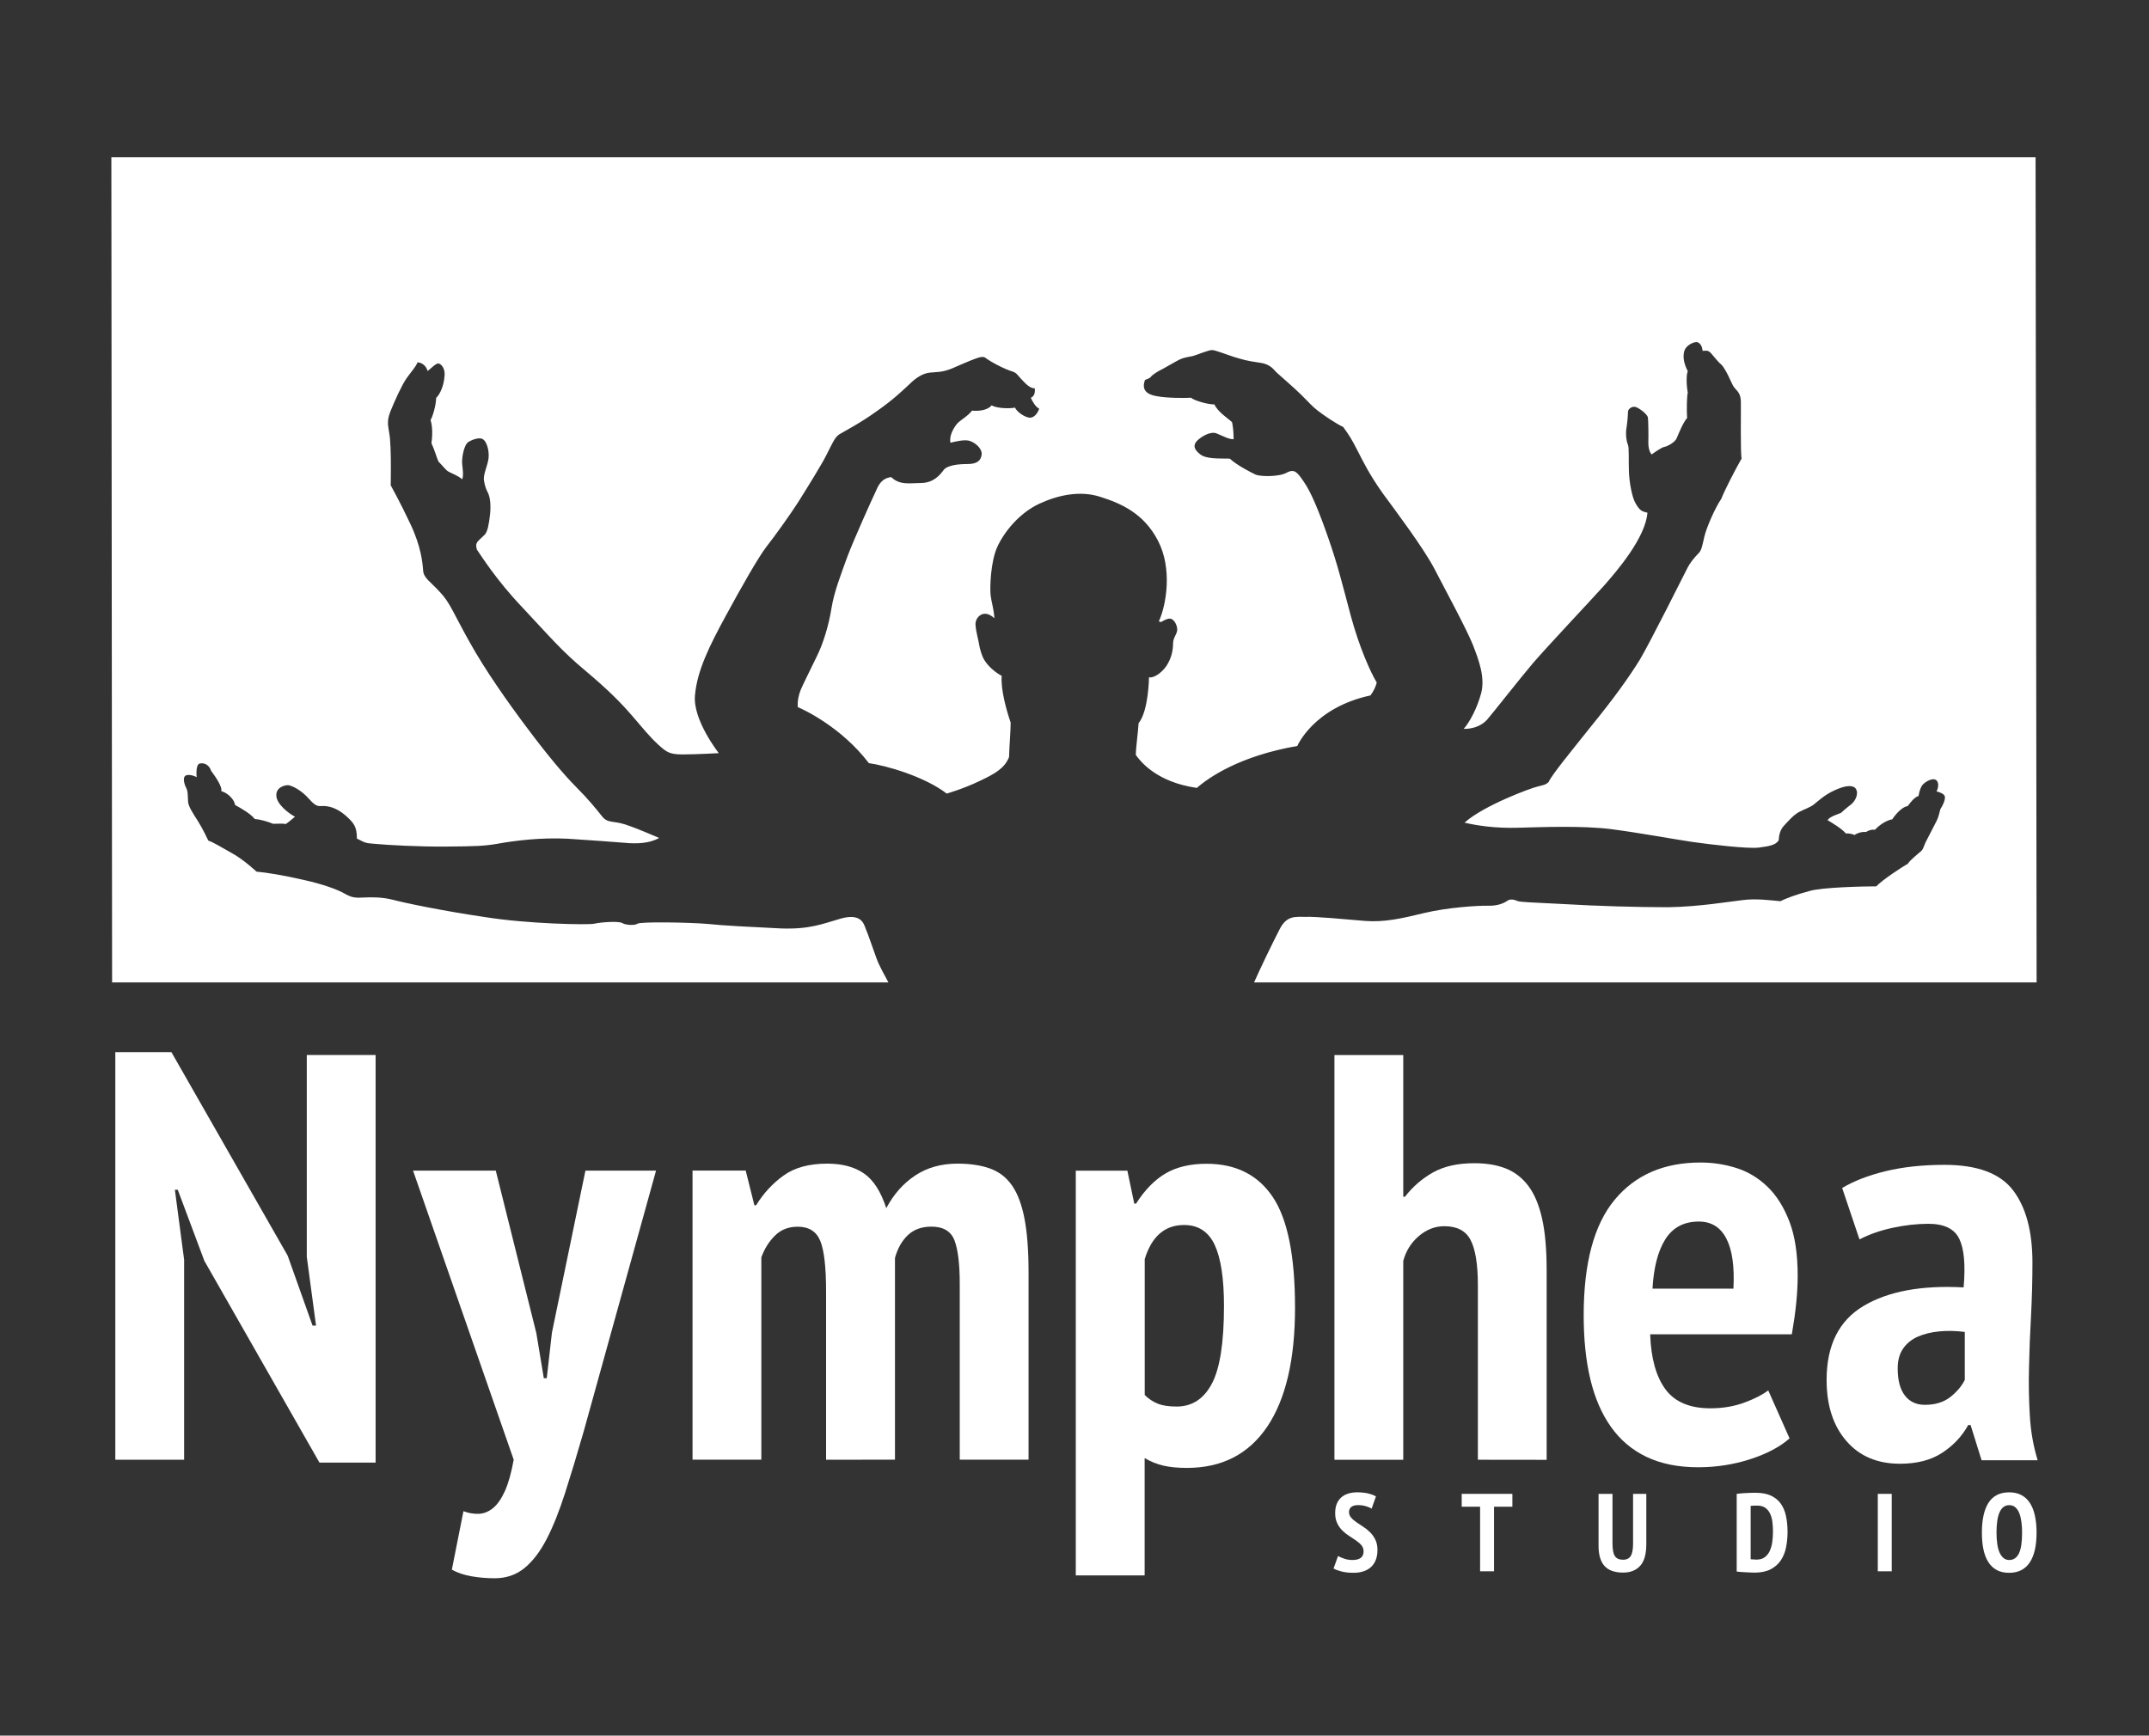
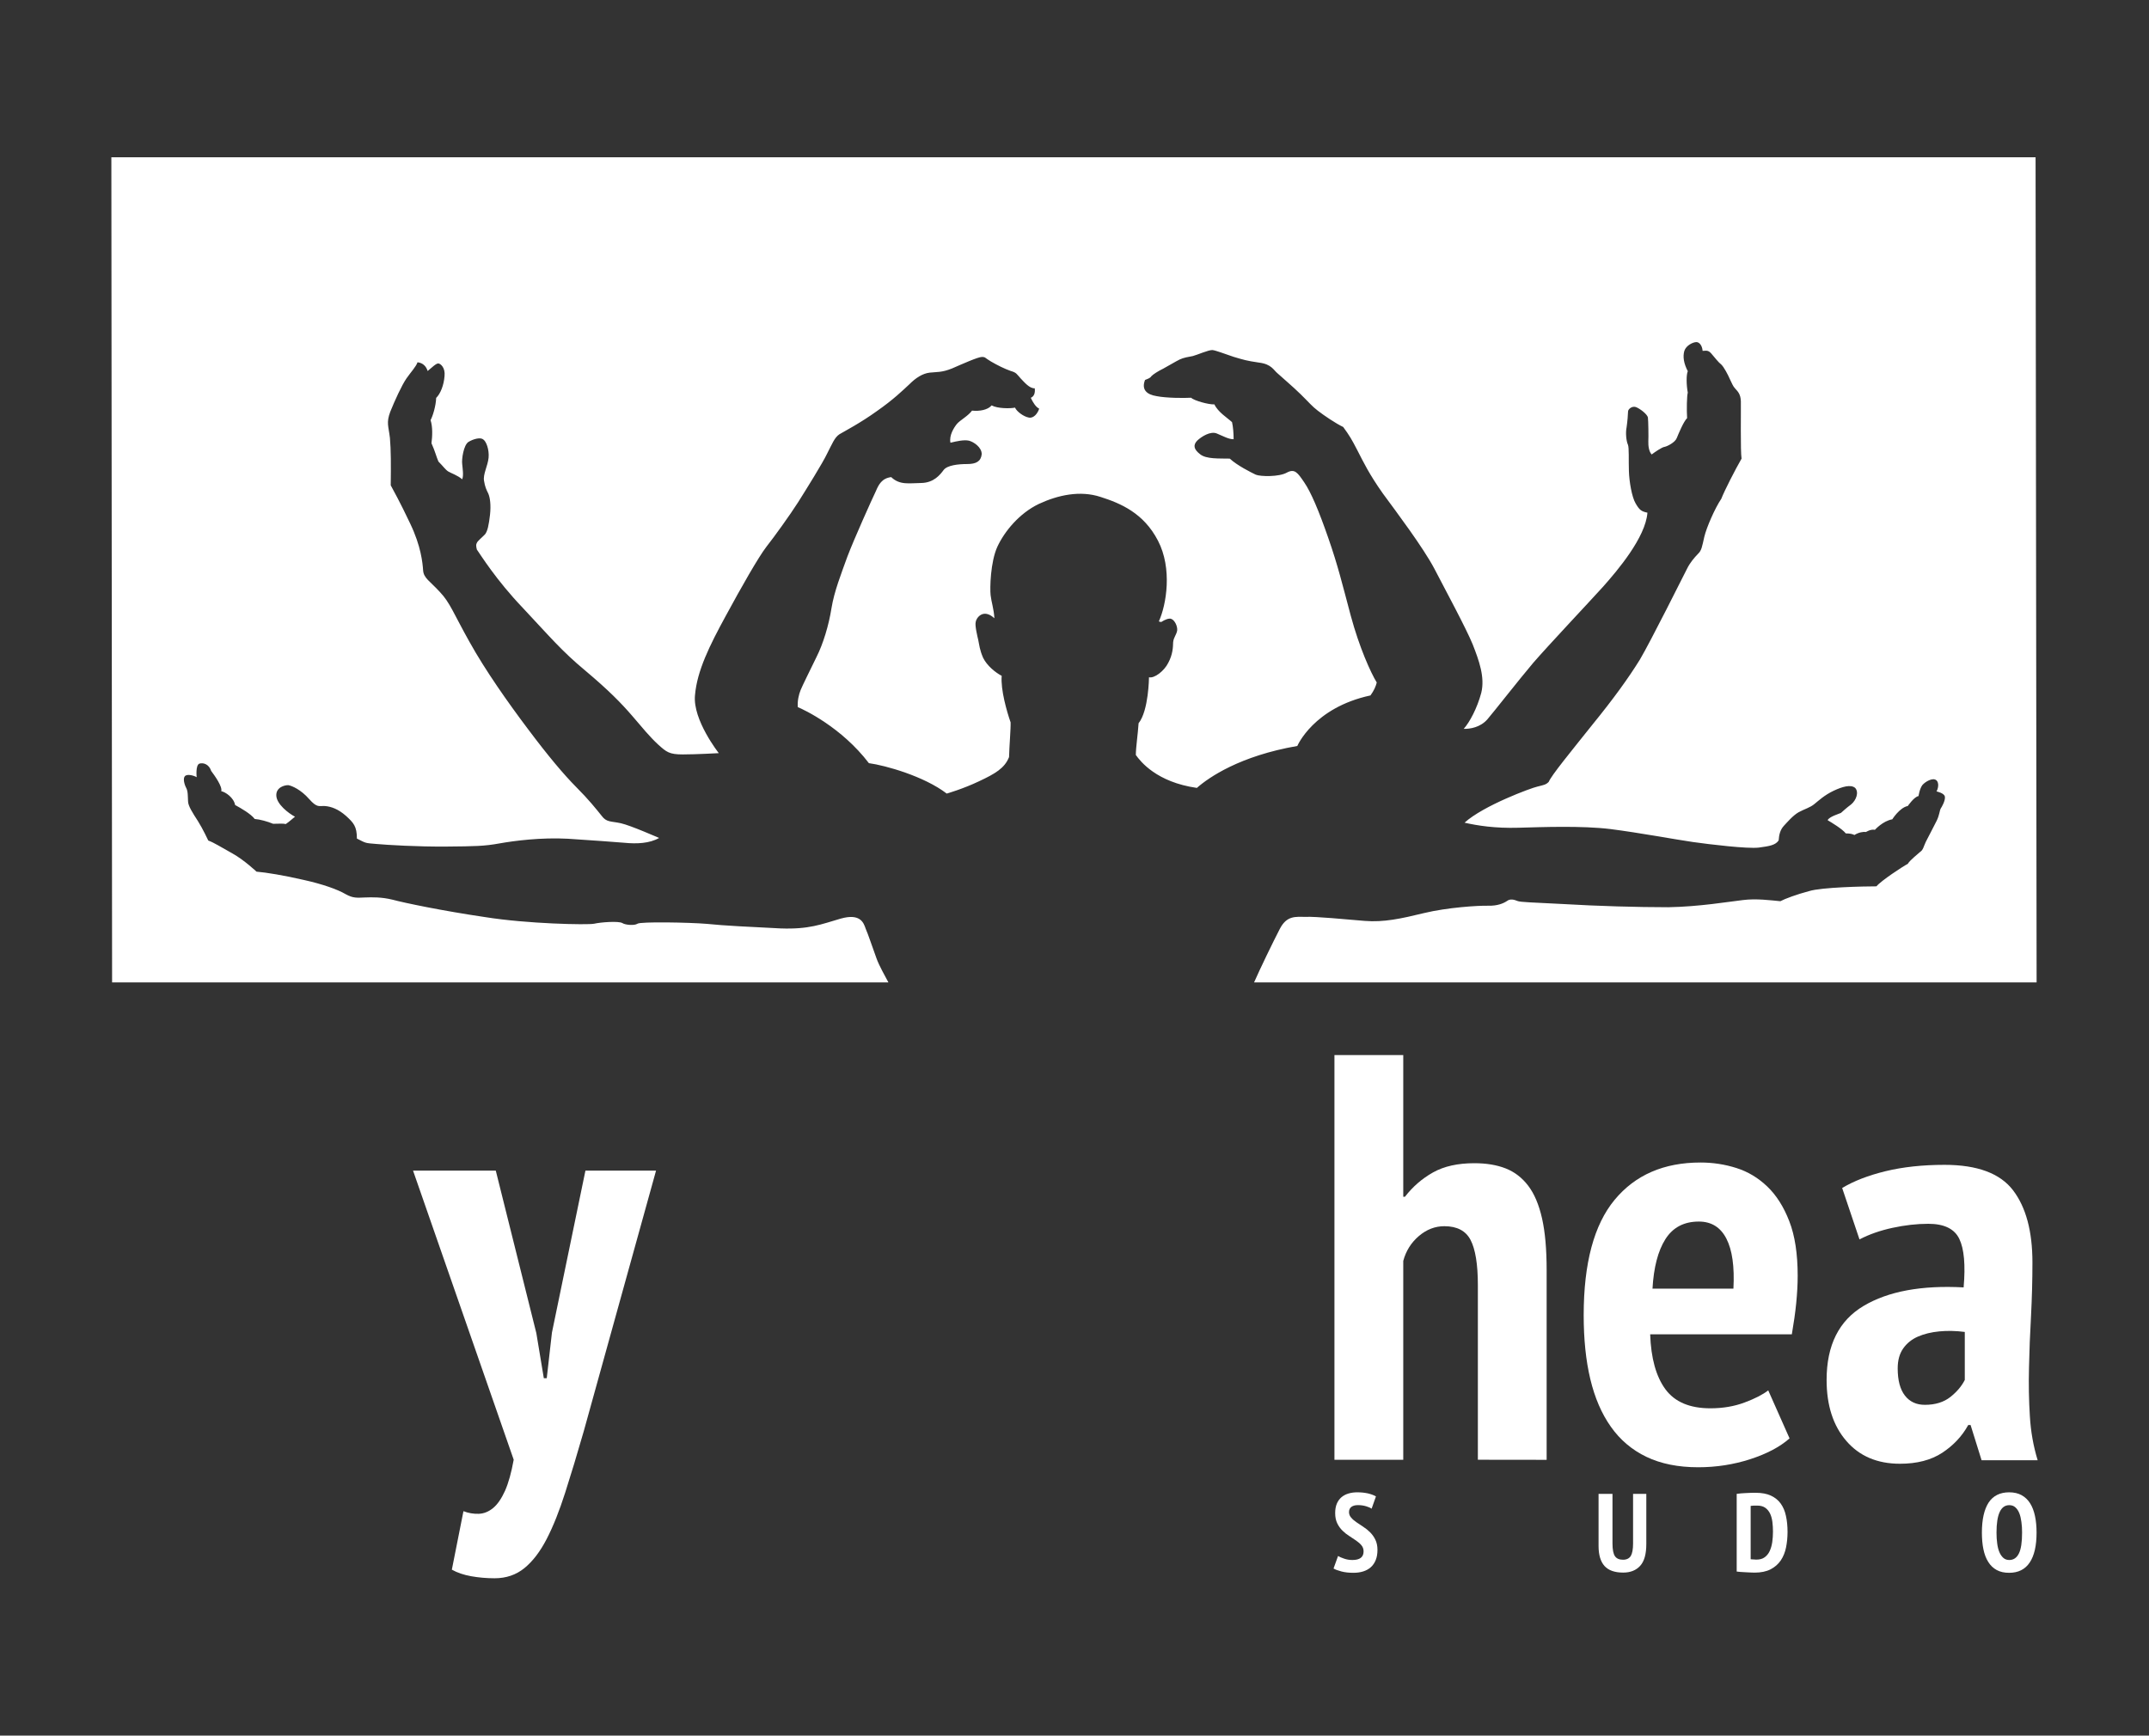
<svg xmlns="http://www.w3.org/2000/svg" version="1.1" id="Calque_1" x="0px" y="0px" width="50px" height="40.39px" viewBox="0 0 50 40.39" enable-background="new 0 0 50 40.39" xml:space="preserve">
  <rect x="0" y="0" width="50" height="40.39" fill="#333333" stroke="none" />
  <g>
    <path fill="#FFFFFF" d="M20.393,22.302c-0.091-0.246-0.194-0.562-0.253-0.693c-0.045-0.128-0.117-0.362-0.58-0.231   c-0.459,0.134-0.735,0.252-1.4,0.228c-0.67-0.034-1.311-0.063-1.715-0.106c-0.401-0.034-1.547-0.055-1.614-0.003   c-0.067,0.046-0.28,0.031-0.35-0.015c-0.085-0.052-0.505-0.021-0.659,0.015c-0.158,0.031-1.557,0.003-2.539-0.155   c-0.993-0.146-1.878-0.331-2.148-0.404c-0.258-0.064-0.48-0.058-0.647-0.052c-0.171,0.006-0.274,0.022-0.45-0.079   c-0.179-0.106-0.525-0.231-0.978-0.331c-0.45-0.104-0.87-0.173-1.092-0.191c0,0-0.289-0.273-0.559-0.423   c-0.28-0.155-0.422-0.249-0.563-0.301c0,0-0.13-0.279-0.243-0.456c-0.116-0.18-0.228-0.35-0.228-0.459   c-0.006-0.109,0-0.234-0.043-0.31c-0.045-0.085-0.082-0.229-0.024-0.28c0.061-0.048,0.207-0.006,0.268,0.031   c0,0-0.031-0.28,0.063-0.316c0.098-0.03,0.228,0.021,0.274,0.17C5,18.056,5.179,18.309,5.148,18.412   c0.101,0.021,0.292,0.152,0.322,0.322c0.14,0.076,0.368,0.207,0.456,0.325c0.122,0.009,0.298,0.058,0.428,0.112   c0.14-0.002,0.237-0.009,0.295,0.006c0.088-0.058,0.179-0.146,0.215-0.17c-0.155-0.082-0.428-0.294-0.435-0.492   c-0.009-0.195,0.197-0.246,0.28-0.243c0.085,0.015,0.292,0.104,0.483,0.322c0.191,0.216,0.231,0.155,0.371,0.164   c0.146,0.012,0.31,0.073,0.486,0.228c0.176,0.161,0.255,0.243,0.255,0.529c0.216,0.109,0.186,0.104,0.444,0.125   c0.264,0.024,0.973,0.067,1.644,0.061c0.663-0.006,0.876-0.009,1.228-0.073c0.342-0.061,0.967-0.143,1.594-0.109   c0.632,0.042,1.03,0.07,1.316,0.094c0.282,0.028,0.583,0.016,0.805-0.112c0,0-0.666-0.294-0.891-0.343   c-0.236-0.052-0.331-0.016-0.449-0.177c-0.125-0.155-0.295-0.371-0.59-0.666c-0.289-0.292-0.65-0.72-1.119-1.346   c-0.467-0.62-0.996-1.371-1.364-2.034c-0.368-0.656-0.45-0.909-0.687-1.158c-0.234-0.255-0.375-0.322-0.39-0.498   C9.833,13.1,9.796,12.71,9.544,12.185c-0.25-0.529-0.383-0.757-0.453-0.891c0.006-0.462,0.006-0.824-0.019-1.104   C9.039,9.911,8.984,9.838,9.081,9.58c0.104-0.258,0.266-0.614,0.377-0.775c0.109-0.155,0.223-0.274,0.256-0.374   C9.833,8.443,9.915,8.519,9.95,8.634c0.083-0.067,0.197-0.182,0.25-0.176c0.051,0.006,0.164,0.097,0.143,0.295   c-0.016,0.207-0.092,0.407-0.195,0.507c-0.006,0.186-0.078,0.422-0.13,0.517c0.052,0.164,0.042,0.374,0.021,0.538   c0.089,0.198,0.113,0.316,0.162,0.426c0.112,0.112,0.164,0.191,0.228,0.231c0.069,0.042,0.216,0.088,0.325,0.182   c0.036-0.088,0.01-0.243,0-0.353c-0.016-0.109,0.031-0.444,0.146-0.517c0.111-0.067,0.267-0.109,0.334-0.064   c0.079,0.042,0.151,0.243,0.134,0.432c-0.019,0.191-0.134,0.386-0.106,0.538c0.023,0.14,0.051,0.2,0.098,0.294   c0.041,0.091,0.066,0.265,0.041,0.496c-0.027,0.234-0.057,0.383-0.117,0.456c-0.07,0.073-0.174,0.155-0.189,0.198   c-0.021,0.036-0.021,0.069,0,0.155c0.08,0.112,0.447,0.708,1.076,1.365c0.627,0.669,0.896,0.994,1.444,1.45   c0.553,0.465,0.839,0.76,1.088,1.048c0.252,0.294,0.413,0.493,0.61,0.675c0.195,0.176,0.26,0.23,0.574,0.23   c0.311,0,0.837-0.03,0.837-0.03s-0.61-0.772-0.554-1.347c0.049-0.575,0.344-1.164,0.715-1.845c0.367-0.678,0.76-1.368,0.947-1.611   c0.187-0.237,0.548-0.739,0.74-1.04c0.191-0.304,0.564-0.9,0.672-1.127c0.115-0.222,0.172-0.375,0.285-0.45   c0.112-0.067,0.492-0.264,0.879-0.544c0.383-0.268,0.592-0.474,0.75-0.62c0.146-0.146,0.301-0.25,0.472-0.271   c0.169-0.019,0.279,0,0.522-0.098c0.237-0.103,0.602-0.267,0.693-0.267c0.088,0,0.063,0.019,0.212,0.106   c0.146,0.085,0.316,0.17,0.456,0.219c0.141,0.04,0.141,0.073,0.23,0.17c0.09,0.094,0.213,0.243,0.332,0.234   c0.012,0.103-0.01,0.186-0.092,0.222c0.053,0.113,0.119,0.216,0.195,0.252c-0.03,0.103-0.127,0.234-0.243,0.207   c-0.118-0.021-0.28-0.14-0.319-0.231c-0.109,0.024-0.41,0.024-0.544-0.052c-0.089,0.106-0.279,0.14-0.456,0.122   c-0.098,0.13-0.273,0.219-0.35,0.307c-0.072,0.088-0.188,0.273-0.152,0.44c0.146-0.036,0.316-0.073,0.429-0.048   c0.11,0.027,0.302,0.155,0.298,0.316c-0.018,0.167-0.131,0.228-0.338,0.228c-0.206,0-0.465,0.027-0.549,0.14   c-0.082,0.11-0.226,0.295-0.518,0.301c-0.279,0.003-0.501,0.055-0.701-0.137c-0.22,0.028-0.293,0.177-0.359,0.332   c-0.076,0.155-0.51,1.119-0.662,1.523c-0.141,0.392-0.305,0.805-0.368,1.194c-0.062,0.395-0.194,0.833-0.35,1.14   c-0.151,0.311-0.328,0.666-0.368,0.766c-0.042,0.104-0.078,0.252-0.066,0.398c0.148,0.061,1.019,0.471,1.654,1.304   c0.383,0.052,1.285,0.304,1.811,0.708c0,0,0.381-0.109,0.751-0.286c0.377-0.177,0.596-0.304,0.699-0.563   c0.006-0.249,0.042-0.669,0.036-0.809c-0.088-0.252-0.234-0.76-0.207-1.082c-0.146-0.076-0.343-0.237-0.432-0.419   c-0.081-0.186-0.088-0.295-0.112-0.408c-0.027-0.118-0.081-0.34-0.061-0.425c0.009-0.088,0.171-0.331,0.435-0.088   c-0.012-0.216-0.07-0.377-0.088-0.538c-0.018-0.155-0.006-0.77,0.158-1.128c0.166-0.356,0.508-0.775,0.963-0.994   c0.45-0.21,0.964-0.319,1.436-0.164c0.468,0.149,1.003,0.374,1.337,1.018c0.337,0.647,0.198,1.487,0.021,1.878   c0,0,0.05,0.031,0.08,0c0.036-0.024,0.16-0.088,0.216-0.054c0.073,0.033,0.14,0.164,0.13,0.267   c-0.021,0.11-0.082,0.155-0.094,0.273c-0.003,0.119-0.01,0.286-0.113,0.478c-0.094,0.191-0.324,0.368-0.449,0.337   c0,0-0.006,0.775-0.242,1.07c-0.016,0.252-0.064,0.565-0.064,0.739c0.109,0.152,0.483,0.632,1.42,0.766   c0.279-0.246,1.002-0.745,2.337-0.976c0,0,0.377-0.891,1.702-1.176c0.082-0.113,0.125-0.213,0.146-0.301   c-0.141-0.231-0.404-0.812-0.605-1.556c-0.197-0.739-0.301-1.173-0.522-1.806c-0.22-0.635-0.405-1.07-0.56-1.295   c-0.154-0.228-0.222-0.325-0.404-0.228c-0.18,0.103-0.613,0.094-0.723,0.049c-0.104-0.049-0.441-0.219-0.605-0.374   c-0.244-0.006-0.551,0.015-0.693-0.104c-0.152-0.118-0.161-0.216-0.064-0.316c0.096-0.091,0.308-0.228,0.457-0.164   c0.16,0.067,0.273,0.133,0.389,0.133c0-0.139-0.012-0.289-0.037-0.398c-0.104-0.097-0.328-0.234-0.41-0.413   c-0.139,0.006-0.471-0.088-0.544-0.155c-0.158,0.009-0.568,0.009-0.8-0.037c-0.233-0.037-0.358-0.152-0.27-0.377   c0.088-0.034,0.124-0.049,0.148-0.088c0.033-0.037,0.152-0.116,0.277-0.176c0.117-0.063,0.288-0.167,0.383-0.213   c0.088-0.042,0.206-0.061,0.303-0.079c0.096-0.024,0.362-0.143,0.457-0.14c0.088,0.012,0.258,0.079,0.492,0.158   c0.236,0.07,0.298,0.091,0.59,0.134c0.295,0.036,0.34,0.176,0.435,0.252c0.088,0.082,0.355,0.307,0.538,0.487   c0.186,0.182,0.262,0.279,0.4,0.383c0.141,0.109,0.41,0.292,0.588,0.377c0.148,0.204,0.194,0.28,0.33,0.544   c0.141,0.273,0.268,0.544,0.59,1c0.326,0.444,0.937,1.255,1.201,1.754c0.258,0.496,0.738,1.386,0.891,1.76   c0.148,0.377,0.289,0.766,0.2,1.128c-0.095,0.356-0.271,0.687-0.409,0.839c0.15,0.003,0.382-0.033,0.549-0.219   c0.164-0.191,0.721-0.906,1.07-1.319c0.358-0.413,1.273-1.383,1.62-1.766c0.341-0.383,0.993-1.152,1.036-1.727   c-0.146-0.03-0.188-0.066-0.276-0.218c-0.088-0.149-0.148-0.511-0.155-0.748c-0.009-0.249,0.007-0.55-0.023-0.617   c-0.037-0.079-0.059-0.271-0.031-0.404c0.019-0.128,0.034-0.31,0.034-0.368c0-0.051,0.088-0.134,0.183-0.103   c0.094,0.036,0.258,0.161,0.279,0.24c0.01,0.07,0.016,0.459,0.01,0.556c-0.004,0.104,0.014,0.243,0.078,0.307   c0.076-0.058,0.237-0.167,0.295-0.176c0.061-0.009,0.252-0.104,0.289-0.207c0.042-0.103,0.161-0.389,0.24-0.462   c-0.012-0.192-0.006-0.526,0.016-0.593c-0.034-0.182-0.037-0.417,0-0.499c-0.095-0.185-0.119-0.34-0.08-0.474   c0.043-0.131,0.207-0.204,0.279-0.204c0.067,0,0.135,0.073,0.146,0.204c0.073,0,0.125-0.027,0.201,0.061   c0.082,0.094,0.166,0.207,0.234,0.258c0.061,0.058,0.154,0.234,0.2,0.341c0.052,0.104,0.067,0.158,0.124,0.219   c0.052,0.061,0.125,0.118,0.131,0.295c0.004,0.186-0.012,1.17,0.016,1.334c-0.152,0.265-0.398,0.745-0.471,0.934   c-0.146,0.215-0.344,0.666-0.396,0.887c-0.052,0.228-0.061,0.316-0.149,0.398c-0.082,0.085-0.185,0.204-0.252,0.343   c-0.072,0.14-0.846,1.69-1.098,2.116c-0.264,0.425-0.604,0.899-1.112,1.523c-0.499,0.626-0.942,1.164-1.009,1.322   c-0.067,0.07-0.125,0.073-0.265,0.11c-0.14,0.03-1.253,0.44-1.693,0.839c0.292,0.067,0.708,0.134,1.253,0.118   c0.55-0.015,1.471-0.051,2.143,0.031c0.669,0.085,1.511,0.243,1.915,0.301c0.403,0.057,1.273,0.161,1.534,0.13   c0.256-0.034,0.39-0.058,0.463-0.167c0.01-0.148,0.043-0.252,0.119-0.337c0.072-0.076,0.212-0.243,0.346-0.319   c0.134-0.073,0.271-0.109,0.367-0.191c0.098-0.079,0.234-0.207,0.444-0.307c0.204-0.097,0.404-0.155,0.505-0.067   c0.092,0.101,0.023,0.286-0.094,0.383c-0.119,0.088-0.201,0.167-0.237,0.198c-0.043,0.021-0.276,0.088-0.31,0.17   c0.09,0.052,0.346,0.207,0.422,0.307c0.104,0,0.16,0.016,0.201,0.037c0.1-0.064,0.212-0.079,0.27-0.07c0,0,0.104-0.07,0.207-0.051   c0,0,0.186-0.207,0.404-0.244c0,0,0.17-0.273,0.361-0.31c0,0,0.148-0.216,0.25-0.231c0,0,0.021-0.161,0.088-0.255   c0.076-0.088,0.23-0.164,0.304-0.127c0.073,0.03,0.089,0.155,0.027,0.274c0,0,0.186,0.039,0.194,0.125   c0.013,0.088-0.072,0.237-0.097,0.273c-0.028,0.052-0.028,0.149-0.095,0.286c-0.061,0.127-0.2,0.383-0.252,0.489   c-0.052,0.11-0.061,0.189-0.131,0.234c-0.055,0.052-0.237,0.191-0.289,0.279c-0.112,0.058-0.619,0.39-0.729,0.523   c-0.286,0-1.274,0.021-1.563,0.11c-0.289,0.076-0.566,0.179-0.672,0.236c-0.225-0.021-0.561-0.066-0.869-0.027   c-0.316,0.036-1.016,0.155-1.739,0.167c-0.714,0-1.657-0.027-2.423-0.073C35.62,21,35.389,20.996,35.31,20.969   c-0.076-0.031-0.17-0.061-0.249,0c-0.076,0.051-0.216,0.115-0.438,0.109c-0.229-0.006-0.948,0.04-1.487,0.17   c-0.537,0.131-0.941,0.219-1.385,0.183c-0.444-0.037-1.134-0.104-1.377-0.094c-0.231,0-0.436-0.037-0.6,0.286   c-0.146,0.28-0.468,0.945-0.596,1.24h18.207L47.361,3.66H2.591l0.017,19.202h18.062C20.597,22.722,20.456,22.479,20.393,22.302z" />
    <g>
-       <path fill="#FFFFFF" d="M4.755,29.343l-0.619-1.655H4.069l0.215,1.628v4.655H2.683v-9.486h1.305l2.705,4.736l0.579,1.628h0.081    l-0.215-1.601v-4.696h1.601v9.486H7.433L4.755,29.343z" />
      <path fill="#FFFFFF" d="M12.479,31.025l0.174,1.049h0.068l0.121-1.063l0.779-3.768h1.643l-1.683,6.068    c-0.152,0.529-0.296,1.005-0.431,1.426c-0.135,0.422-0.277,0.781-0.43,1.077c-0.153,0.296-0.326,0.522-0.519,0.679    c-0.193,0.157-0.424,0.236-0.693,0.236c-0.188,0-0.37-0.016-0.544-0.047c-0.176-0.031-0.326-0.083-0.451-0.153l0.27-1.361    c0.115,0.045,0.234,0.065,0.355,0.061s0.233-0.05,0.337-0.136c0.103-0.086,0.194-0.22,0.276-0.401    c0.08-0.182,0.147-0.422,0.201-0.722l-2.342-6.728h1.925L12.479,31.025z" />
-       <path fill="#FFFFFF" d="M19.22,33.971v-3.916c0-0.565-0.045-0.958-0.135-1.177s-0.264-0.33-0.524-0.33    c-0.216,0-0.393,0.069-0.531,0.208c-0.14,0.139-0.245,0.307-0.316,0.505v4.709h-1.601v-6.728h1.237l0.202,0.807h0.04    c0.171-0.278,0.384-0.509,0.64-0.693c0.255-0.184,0.594-0.276,1.016-0.276c0.35,0,0.635,0.077,0.854,0.229    c0.221,0.152,0.393,0.422,0.519,0.807c0.171-0.323,0.395-0.576,0.673-0.76c0.277-0.184,0.605-0.276,0.982-0.276    c0.296,0,0.549,0.038,0.76,0.114s0.381,0.208,0.512,0.397c0.13,0.188,0.227,0.446,0.289,0.773    c0.063,0.328,0.094,0.742,0.094,1.245v4.36h-1.601v-4.091c0-0.457-0.04-0.793-0.121-1.009c-0.081-0.215-0.261-0.323-0.538-0.323    c-0.225,0-0.406,0.065-0.545,0.195c-0.139,0.13-0.24,0.308-0.303,0.532v4.696L19.22,33.971L19.22,33.971z" />
-       <path fill="#FFFFFF" d="M25.032,27.244h1.198l0.161,0.767h0.041c0.205-0.323,0.438-0.558,0.692-0.706    c0.256-0.148,0.571-0.222,0.948-0.222c0.682,0,1.195,0.258,1.541,0.773c0.346,0.516,0.518,1.375,0.518,2.577    c0,1.202-0.215,2.124-0.645,2.766c-0.432,0.641-1.055,0.962-1.871,0.962c-0.215,0-0.399-0.018-0.552-0.054    c-0.152-0.036-0.296-0.095-0.431-0.175v2.731h-1.602V27.244z M26.634,32.464c0.09,0.09,0.191,0.157,0.303,0.202    c0.112,0.045,0.258,0.067,0.438,0.067c0.359,0,0.633-0.177,0.82-0.531c0.189-0.354,0.283-0.958,0.283-1.81    c0-0.637-0.072-1.11-0.215-1.419c-0.145-0.31-0.382-0.465-0.714-0.465c-0.448,0-0.753,0.265-0.915,0.794V32.464L26.634,32.464z" />
      <path fill="#FFFFFF" d="M34.385,33.971v-4.063c0-0.484-0.057-0.834-0.169-1.05c-0.111-0.215-0.316-0.322-0.611-0.322    c-0.216,0-0.413,0.076-0.593,0.229c-0.179,0.153-0.3,0.345-0.363,0.579v4.628h-1.601v-9.419h1.601v3.297h0.04    c0.18-0.233,0.397-0.422,0.652-0.565c0.256-0.144,0.577-0.215,0.963-0.215c0.277,0,0.52,0.04,0.727,0.121    c0.207,0.081,0.381,0.215,0.525,0.403c0.143,0.188,0.25,0.442,0.322,0.76c0.072,0.319,0.107,0.72,0.107,1.205v4.414L34.385,33.971    L34.385,33.971z" />
      <path fill="#FFFFFF" d="M41.637,33.474c-0.224,0.198-0.529,0.359-0.915,0.484s-0.789,0.188-1.211,0.188    c-0.467,0-0.867-0.081-1.204-0.242c-0.337-0.162-0.612-0.395-0.827-0.7c-0.216-0.305-0.375-0.675-0.479-1.11    c-0.104-0.435-0.154-0.931-0.154-1.487c0-1.211,0.24-2.106,0.72-2.685s1.146-0.868,1.998-0.868c0.287,0,0.565,0.042,0.835,0.128    c0.269,0.085,0.508,0.229,0.719,0.431c0.211,0.202,0.382,0.471,0.512,0.808c0.131,0.336,0.195,0.76,0.195,1.271    c0,0.198-0.012,0.409-0.034,0.633s-0.057,0.466-0.102,0.727h-3.296c0.019,0.556,0.137,0.982,0.354,1.278    c0.218,0.296,0.566,0.444,1.047,0.444c0.289,0,0.555-0.045,0.795-0.135c0.24-0.089,0.424-0.184,0.551-0.282L41.637,33.474z     M39.526,28.428c-0.346,0-0.605,0.137-0.778,0.41c-0.173,0.274-0.272,0.658-0.3,1.151h1.883c0.027-0.512-0.027-0.899-0.164-1.164    C40.031,28.56,39.817,28.428,39.526,28.428z" />
      <path fill="#FFFFFF" d="M42.861,27.647c0.269-0.162,0.605-0.292,1.009-0.391c0.404-0.098,0.861-0.148,1.373-0.148    c0.762,0,1.293,0.198,1.594,0.592c0.301,0.395,0.451,0.955,0.451,1.682c0,0.421-0.012,0.836-0.033,1.245    c-0.023,0.408-0.039,0.807-0.047,1.197c-0.01,0.391-0.003,0.767,0.02,1.13c0.021,0.363,0.083,0.707,0.182,1.029h-1.305    l-0.256-0.82h-0.055c-0.143,0.26-0.345,0.475-0.605,0.646c-0.26,0.17-0.588,0.255-0.982,0.255c-0.529,0-0.945-0.177-1.25-0.532    c-0.306-0.354-0.458-0.827-0.458-1.419c0-0.807,0.287-1.381,0.861-1.722c0.573-0.341,1.35-0.484,2.327-0.431    c0.045-0.52,0.012-0.897-0.101-1.13c-0.112-0.233-0.353-0.35-0.72-0.35c-0.27,0-0.547,0.032-0.834,0.094s-0.543,0.152-0.768,0.269    L42.861,27.647z M44.785,32.693c0.242,0,0.439-0.061,0.593-0.182c0.152-0.121,0.264-0.253,0.336-0.397v-1.117    c-0.206-0.027-0.404-0.031-0.592-0.013c-0.188,0.018-0.355,0.059-0.498,0.121c-0.144,0.063-0.258,0.155-0.343,0.276    s-0.128,0.275-0.128,0.464c0,0.278,0.056,0.489,0.168,0.633C44.433,32.622,44.588,32.693,44.785,32.693z" />
    </g>
    <g>
      <path fill="#FFFFFF" d="M31.726,36.104c0-0.055-0.016-0.102-0.049-0.141c-0.032-0.039-0.072-0.075-0.122-0.109    c-0.049-0.035-0.103-0.07-0.159-0.106c-0.058-0.036-0.111-0.078-0.16-0.126c-0.049-0.048-0.09-0.104-0.122-0.17    c-0.032-0.065-0.049-0.145-0.049-0.239c0-0.087,0.013-0.162,0.04-0.223c0.026-0.061,0.063-0.11,0.109-0.149    c0.047-0.039,0.102-0.067,0.164-0.085c0.064-0.019,0.132-0.027,0.203-0.027c0.088,0,0.17,0.009,0.245,0.025    c0.075,0.018,0.138,0.041,0.188,0.07l-0.101,0.286c-0.029-0.021-0.073-0.04-0.13-0.057c-0.058-0.017-0.12-0.026-0.188-0.026    c-0.066,0-0.117,0.014-0.154,0.042c-0.035,0.027-0.054,0.067-0.054,0.121c0,0.048,0.017,0.091,0.05,0.128    c0.031,0.037,0.072,0.072,0.121,0.106c0.05,0.035,0.103,0.07,0.16,0.107c0.058,0.037,0.111,0.08,0.16,0.129    c0.049,0.049,0.09,0.106,0.122,0.172c0.032,0.066,0.049,0.145,0.049,0.235c0,0.091-0.013,0.17-0.04,0.237    s-0.064,0.122-0.113,0.166s-0.107,0.077-0.176,0.099c-0.069,0.022-0.146,0.033-0.229,0.033c-0.106,0-0.199-0.01-0.279-0.031    s-0.142-0.043-0.185-0.069l0.105-0.291c0.035,0.021,0.082,0.042,0.143,0.062c0.06,0.021,0.124,0.031,0.192,0.031    C31.64,36.304,31.726,36.237,31.726,36.104z" />
-       <path fill="#FFFFFF" d="M35.188,35.064h-0.427v1.503h-0.324v-1.503h-0.428v-0.299h1.179V35.064z" />
      <path fill="#FFFFFF" d="M37.997,34.765h0.307v1.168c0,0.233-0.047,0.402-0.143,0.507c-0.096,0.105-0.227,0.157-0.395,0.157    c-0.197,0-0.342-0.051-0.434-0.153s-0.139-0.258-0.139-0.467v-1.212h0.324v1.156c0,0.14,0.02,0.239,0.057,0.294    c0.038,0.056,0.102,0.083,0.188,0.083c0.084,0,0.144-0.03,0.181-0.088c0.035-0.06,0.053-0.156,0.053-0.29V34.765L37.997,34.765z" />
      <path fill="#FFFFFF" d="M40.407,34.765c0.03-0.005,0.064-0.009,0.104-0.012c0.039-0.002,0.078-0.005,0.119-0.007    c0.039-0.003,0.079-0.004,0.117-0.005c0.037-0.001,0.07-0.001,0.1-0.001c0.143,0,0.262,0.022,0.356,0.066s0.171,0.105,0.229,0.186    c0.057,0.08,0.098,0.175,0.121,0.287c0.025,0.111,0.037,0.236,0.037,0.374c0,0.125-0.012,0.245-0.035,0.359    s-0.064,0.214-0.122,0.301c-0.059,0.087-0.138,0.156-0.237,0.208c-0.099,0.051-0.225,0.077-0.375,0.077    c-0.022,0-0.053-0.001-0.09-0.003c-0.038-0.001-0.078-0.003-0.119-0.006c-0.041-0.002-0.08-0.005-0.118-0.007    c-0.038-0.003-0.067-0.006-0.087-0.009V34.765z M40.88,35.038c-0.027,0-0.055,0-0.083,0.001s-0.05,0.003-0.065,0.006v1.241    c0.004,0.001,0.014,0.003,0.026,0.003c0.013,0.001,0.026,0.002,0.042,0.002c0.014,0.001,0.027,0.002,0.041,0.003    c0.012,0.001,0.021,0.001,0.026,0.001c0.077,0,0.142-0.018,0.19-0.054c0.05-0.036,0.089-0.084,0.117-0.144s0.048-0.129,0.06-0.207    c0.011-0.078,0.017-0.16,0.017-0.246c0-0.079-0.005-0.155-0.014-0.229c-0.01-0.074-0.028-0.139-0.055-0.194    s-0.064-0.1-0.113-0.134S40.958,35.038,40.88,35.038z" />
-       <path fill="#FFFFFF" d="M43.69,34.765h0.324v1.802H43.69V34.765z" />
      <path fill="#FFFFFF" d="M46.112,35.666c0-0.305,0.053-0.538,0.156-0.698c0.105-0.159,0.265-0.239,0.479-0.239    c0.111,0,0.208,0.022,0.288,0.066c0.08,0.044,0.146,0.106,0.198,0.188s0.089,0.18,0.114,0.296    c0.025,0.116,0.037,0.245,0.037,0.387c0,0.305-0.053,0.538-0.16,0.697c-0.107,0.16-0.267,0.239-0.478,0.239    c-0.113,0-0.21-0.021-0.29-0.065c-0.079-0.043-0.145-0.106-0.196-0.188c-0.052-0.081-0.089-0.18-0.113-0.296    S46.112,35.808,46.112,35.666z M46.452,35.666c0,0.091,0.005,0.175,0.016,0.253c0.01,0.079,0.027,0.146,0.051,0.202    c0.024,0.057,0.055,0.101,0.092,0.134s0.083,0.049,0.138,0.049c0.1,0,0.174-0.051,0.224-0.152c0.05-0.101,0.074-0.263,0.074-0.486    c0-0.087-0.004-0.17-0.016-0.249c-0.01-0.078-0.026-0.146-0.049-0.203c-0.023-0.058-0.055-0.103-0.092-0.136    c-0.038-0.034-0.085-0.05-0.142-0.05C46.551,35.028,46.452,35.241,46.452,35.666z" />
    </g>
  </g>
</svg>